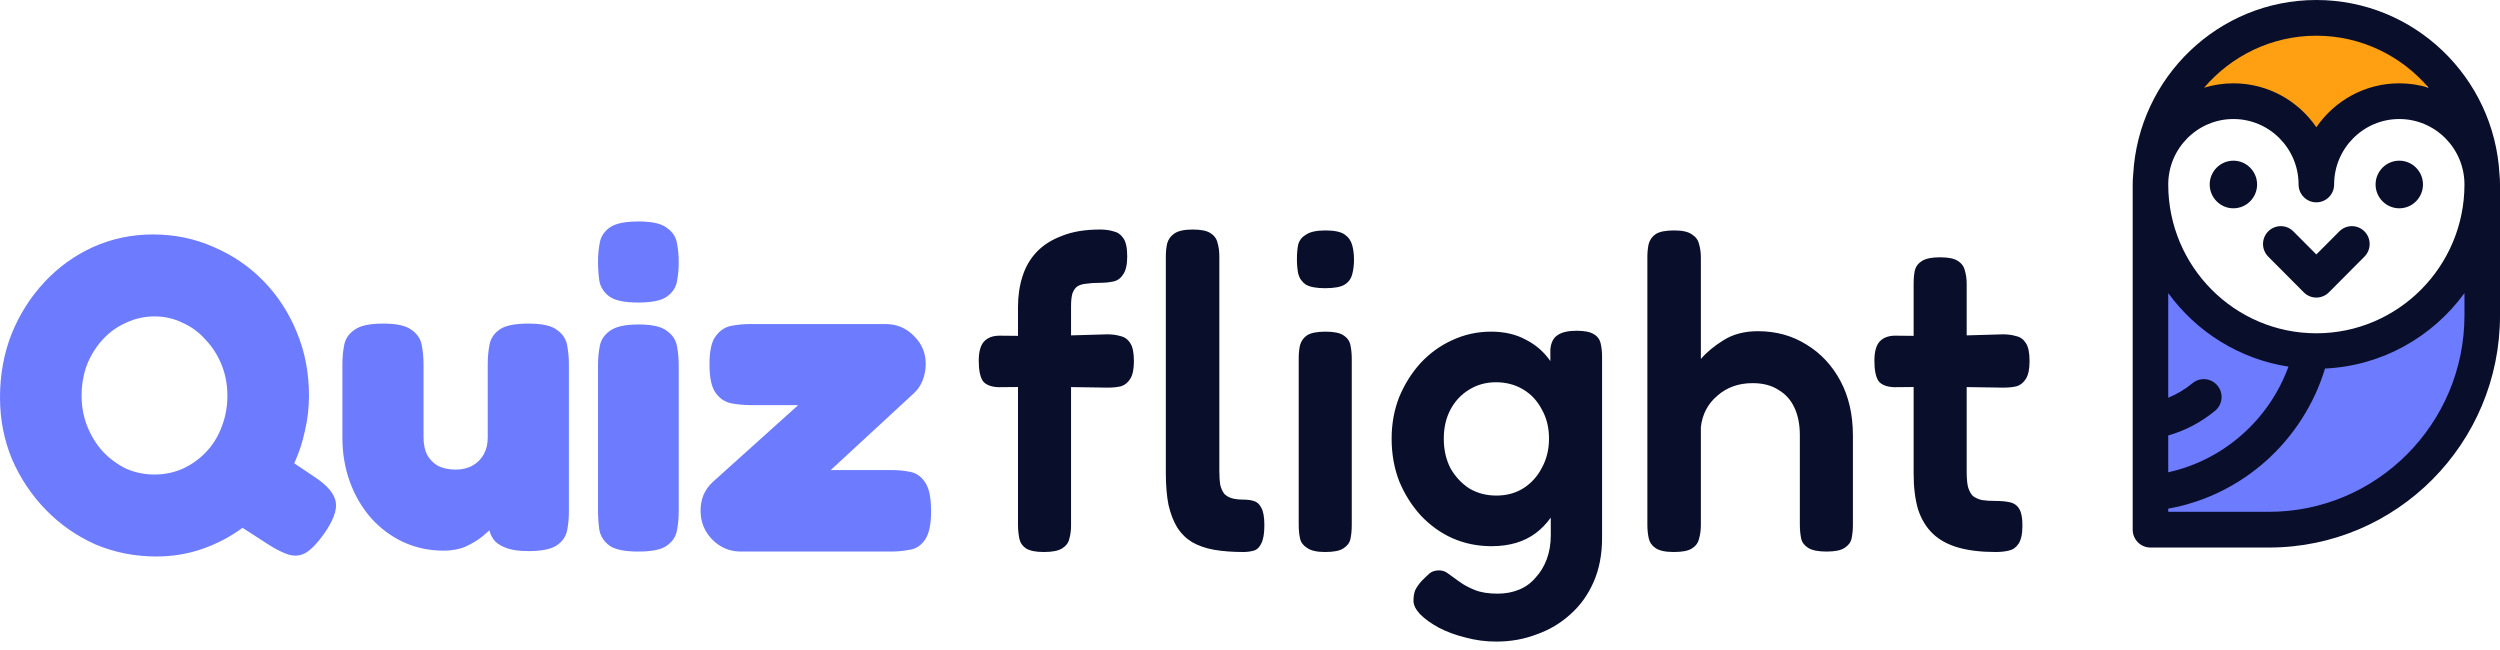
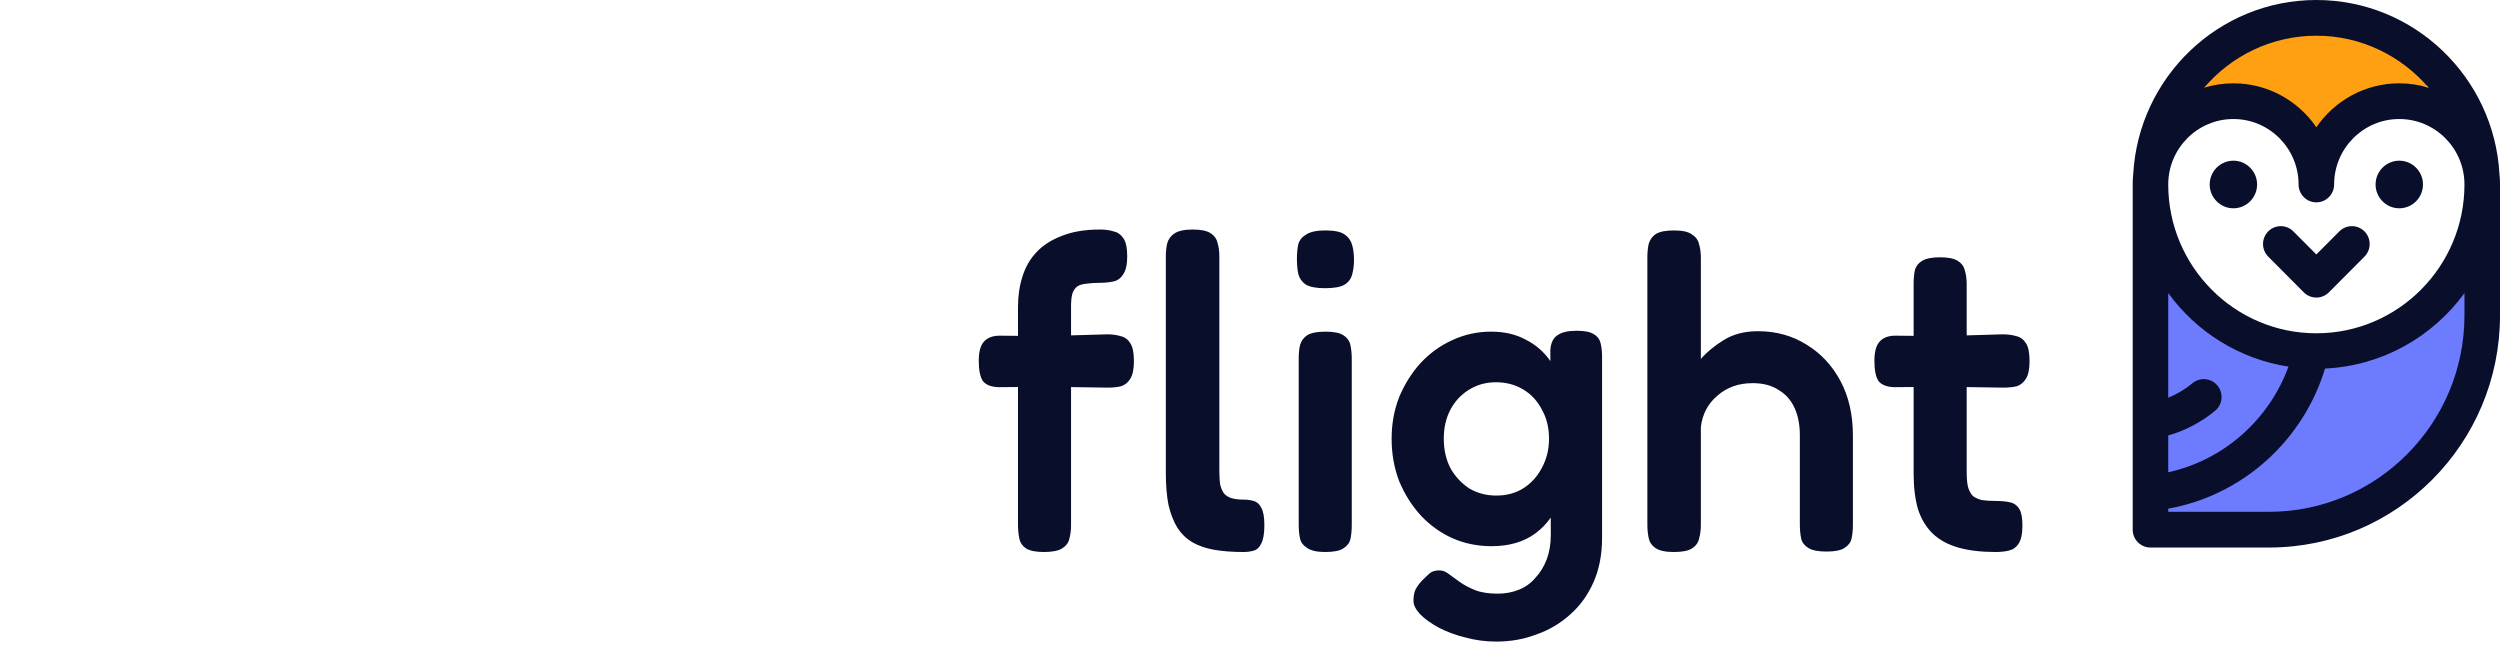
<svg xmlns="http://www.w3.org/2000/svg" width="223" height="58" viewBox="0 0 223 58" fill="none">
-   <path d="M28.038 42.527C29.178 43.273 29.814 44.019 29.947 44.764C30.08 45.483 29.735 46.429 28.913 47.601C28.33 48.427 27.799 48.986 27.322 49.279C26.845 49.572 26.328 49.639 25.771 49.479C25.241 49.319 24.605 48.999 23.862 48.52L21.635 47.081C20.548 47.881 19.355 48.507 18.056 48.959C16.756 49.412 15.391 49.639 13.959 49.639C12.024 49.639 10.208 49.279 8.511 48.56C6.84 47.814 5.369 46.789 4.096 45.483C2.824 44.178 1.816 42.673 1.074 40.969C0.358 39.238 0 37.4 0 35.456C0 33.431 0.345 31.541 1.034 29.782C1.75 28.025 2.731 26.48 3.977 25.148C5.223 23.817 6.668 22.778 8.312 22.032C9.982 21.286 11.759 20.913 13.641 20.913C15.577 20.913 17.38 21.286 19.05 22.032C20.747 22.751 22.232 23.763 23.504 25.068C24.777 26.373 25.771 27.905 26.487 29.663C27.203 31.394 27.561 33.272 27.561 35.296C27.561 36.361 27.442 37.4 27.203 38.412C26.991 39.424 26.673 40.396 26.248 41.328L28.038 42.527ZM13.761 42.327C14.662 42.327 15.51 42.154 16.306 41.808C17.101 41.435 17.791 40.942 18.374 40.33C18.984 39.691 19.448 38.945 19.766 38.092C20.11 37.214 20.283 36.281 20.283 35.296C20.283 34.31 20.11 33.391 19.766 32.539C19.421 31.687 18.944 30.941 18.334 30.302C17.751 29.636 17.061 29.13 16.266 28.784C15.497 28.411 14.675 28.224 13.8 28.224C12.899 28.224 12.05 28.411 11.255 28.784C10.46 29.13 9.757 29.636 9.147 30.302C8.564 30.941 8.1 31.687 7.755 32.539C7.437 33.391 7.278 34.31 7.278 35.296C7.278 36.281 7.45 37.2 7.795 38.053C8.14 38.905 8.604 39.651 9.187 40.29C9.797 40.929 10.486 41.435 11.255 41.808C12.05 42.154 12.886 42.327 13.761 42.327ZM39.569 49.119C38.297 49.119 37.104 48.866 35.99 48.36C34.903 47.854 33.949 47.148 33.127 46.242C32.305 45.31 31.669 44.232 31.218 43.006C30.767 41.781 30.542 40.45 30.542 39.011V32.499C30.542 31.887 30.595 31.314 30.701 30.781C30.807 30.222 31.112 29.769 31.616 29.423C32.119 29.05 32.968 28.864 34.161 28.864C35.38 28.864 36.229 29.05 36.706 29.423C37.21 29.769 37.515 30.222 37.621 30.781C37.727 31.341 37.78 31.927 37.78 32.539V39.011C37.78 39.624 37.886 40.143 38.098 40.569C38.337 40.996 38.668 41.328 39.092 41.568C39.543 41.781 40.06 41.888 40.643 41.888C41.227 41.888 41.73 41.768 42.155 41.528C42.579 41.289 42.91 40.956 43.149 40.53C43.388 40.103 43.507 39.597 43.507 39.011V32.459C43.507 31.847 43.56 31.274 43.666 30.741C43.772 30.182 44.077 29.729 44.581 29.383C45.084 29.037 45.933 28.864 47.126 28.864C48.346 28.864 49.194 29.05 49.671 29.423C50.175 29.769 50.48 30.222 50.586 30.781C50.692 31.341 50.745 31.913 50.745 32.499V45.643C50.745 46.229 50.692 46.789 50.586 47.321C50.48 47.854 50.175 48.294 49.671 48.64C49.167 48.986 48.319 49.159 47.126 49.159C46.251 49.159 45.562 49.053 45.058 48.839C44.581 48.653 44.236 48.413 44.024 48.12C43.812 47.801 43.679 47.494 43.626 47.201C43.6 46.882 43.586 46.615 43.586 46.403L44.263 46.602C44.263 46.602 44.156 46.735 43.944 47.002C43.732 47.242 43.414 47.534 42.99 47.881C42.592 48.2 42.102 48.493 41.519 48.76C40.962 48.999 40.312 49.119 39.569 49.119ZM56.924 49.199C55.731 49.199 54.882 49.026 54.379 48.68C53.875 48.307 53.57 47.841 53.464 47.281C53.384 46.722 53.344 46.149 53.344 45.563V32.539C53.344 31.953 53.398 31.394 53.503 30.861C53.61 30.302 53.914 29.849 54.418 29.503C54.922 29.13 55.77 28.944 56.963 28.944C58.157 28.944 58.992 29.13 59.469 29.503C59.973 29.849 60.278 30.302 60.384 30.861C60.49 31.421 60.543 32.006 60.543 32.619V45.603C60.543 46.189 60.49 46.762 60.384 47.321C60.278 47.881 59.973 48.333 59.469 48.68C58.992 49.026 58.143 49.199 56.924 49.199ZM56.924 26.986C55.731 26.986 54.882 26.813 54.379 26.466C53.875 26.094 53.57 25.628 53.464 25.068C53.384 24.509 53.344 23.936 53.344 23.35C53.344 22.738 53.398 22.165 53.503 21.632C53.61 21.073 53.914 20.62 54.418 20.274C54.922 19.928 55.77 19.755 56.963 19.755C58.157 19.755 58.992 19.941 59.469 20.314C59.973 20.66 60.278 21.113 60.384 21.672C60.49 22.232 60.543 22.804 60.543 23.39C60.543 23.976 60.49 24.549 60.384 25.108C60.278 25.668 59.973 26.12 59.469 26.466C58.992 26.813 58.143 26.986 56.924 26.986ZM66.07 49.199C65.089 49.199 64.241 48.839 63.525 48.12C62.835 47.401 62.491 46.549 62.491 45.563C62.491 45.084 62.57 44.631 62.729 44.205C62.915 43.752 63.193 43.353 63.564 43.006L71.2 36.135H66.945C66.362 36.135 65.792 36.081 65.235 35.975C64.678 35.868 64.214 35.562 63.843 35.056C63.472 34.55 63.286 33.698 63.286 32.499C63.286 31.301 63.472 30.462 63.843 29.982C64.214 29.476 64.678 29.17 65.235 29.063C65.792 28.957 66.362 28.904 66.945 28.904H78.995C79.976 28.904 80.811 29.25 81.501 29.942C82.217 30.635 82.575 31.474 82.575 32.459C82.575 32.965 82.482 33.458 82.296 33.938C82.111 34.39 81.859 34.763 81.541 35.056L74.103 41.928H79.472C80.082 41.928 80.652 41.981 81.183 42.088C81.739 42.194 82.19 42.514 82.535 43.047C82.88 43.553 83.052 44.405 83.052 45.603C83.052 46.802 82.866 47.654 82.495 48.16C82.15 48.666 81.7 48.959 81.143 49.039C80.613 49.146 80.043 49.199 79.433 49.199H66.07Z" fill="#6D7BFF" />
  <path d="M93.111 49.239C92.395 49.239 91.865 49.133 91.52 48.919C91.202 48.706 91.003 48.413 90.924 48.04C90.844 47.641 90.805 47.228 90.805 46.802V27.386C90.805 26.4 90.937 25.494 91.202 24.669C91.467 23.817 91.892 23.084 92.475 22.471C93.058 21.859 93.814 21.379 94.742 21.033C95.67 20.66 96.797 20.474 98.122 20.474C98.573 20.474 98.971 20.527 99.315 20.634C99.686 20.714 99.978 20.913 100.19 21.233C100.429 21.552 100.548 22.099 100.548 22.871C100.548 23.59 100.429 24.123 100.19 24.469C99.978 24.815 99.686 25.028 99.315 25.108C98.944 25.188 98.533 25.228 98.083 25.228C97.632 25.228 97.234 25.255 96.889 25.308C96.571 25.335 96.306 25.415 96.094 25.548C95.909 25.681 95.763 25.894 95.656 26.187C95.577 26.48 95.537 26.853 95.537 27.305V46.882C95.537 47.308 95.484 47.708 95.378 48.081C95.299 48.427 95.086 48.706 94.742 48.919C94.397 49.133 93.854 49.239 93.111 49.239ZM89.174 29.942L93.27 29.982L98.758 29.822C99.209 29.822 99.607 29.876 99.952 29.982C100.323 30.062 100.615 30.275 100.827 30.622C101.039 30.941 101.145 31.474 101.145 32.219C101.145 32.912 101.039 33.432 100.827 33.778C100.615 34.124 100.336 34.35 99.992 34.457C99.647 34.537 99.249 34.577 98.799 34.577L93.469 34.497L89.055 34.537C88.392 34.51 87.928 34.324 87.663 33.977C87.424 33.605 87.305 33.005 87.305 32.18C87.305 31.407 87.451 30.848 87.742 30.502C88.061 30.129 88.538 29.942 89.174 29.942ZM110.912 49.239C109.931 49.239 109.057 49.172 108.288 49.039C107.545 48.906 106.896 48.68 106.339 48.36C105.809 48.04 105.371 47.614 105.027 47.081C104.682 46.522 104.417 45.843 104.231 45.044C104.072 44.245 103.992 43.286 103.992 42.167V22.911C103.992 22.458 104.032 22.059 104.112 21.712C104.218 21.34 104.43 21.047 104.748 20.833C105.093 20.594 105.636 20.474 106.379 20.474C107.121 20.474 107.651 20.58 107.969 20.794C108.314 21.006 108.526 21.299 108.606 21.672C108.712 22.019 108.765 22.418 108.765 22.871V41.968C108.765 42.474 108.791 42.9 108.845 43.246C108.924 43.566 109.043 43.832 109.202 44.045C109.388 44.232 109.613 44.365 109.878 44.445C110.17 44.525 110.515 44.565 110.912 44.565C111.257 44.565 111.562 44.605 111.827 44.684C112.119 44.764 112.344 44.964 112.503 45.284C112.689 45.603 112.782 46.123 112.782 46.842C112.782 47.588 112.689 48.134 112.503 48.48C112.344 48.826 112.119 49.039 111.827 49.119C111.536 49.199 111.231 49.239 110.912 49.239ZM118.191 49.239C117.475 49.239 116.945 49.119 116.6 48.879C116.256 48.666 116.043 48.387 115.964 48.04C115.884 47.668 115.845 47.255 115.845 46.802V31.94C115.845 31.514 115.884 31.128 115.964 30.781C116.07 30.409 116.282 30.116 116.6 29.902C116.945 29.689 117.489 29.583 118.231 29.583C118.973 29.583 119.503 29.689 119.822 29.902C120.166 30.116 120.379 30.409 120.458 30.781C120.538 31.154 120.577 31.567 120.577 32.02V46.842C120.577 47.295 120.538 47.708 120.458 48.081C120.379 48.427 120.166 48.706 119.822 48.919C119.503 49.133 118.96 49.239 118.191 49.239ZM118.191 25.707C117.422 25.707 116.852 25.601 116.481 25.388C116.136 25.148 115.911 24.829 115.805 24.429C115.725 24.029 115.685 23.59 115.685 23.111C115.685 22.605 115.725 22.165 115.805 21.792C115.911 21.419 116.15 21.126 116.521 20.913C116.892 20.674 117.462 20.554 118.231 20.554C119.026 20.554 119.596 20.674 119.941 20.913C120.286 21.153 120.511 21.473 120.617 21.872C120.723 22.245 120.776 22.684 120.776 23.191C120.776 23.643 120.723 24.069 120.617 24.469C120.511 24.869 120.286 25.175 119.941 25.388C119.596 25.601 119.013 25.707 118.191 25.707ZM133.479 57.229C132.524 57.229 131.61 57.109 130.735 56.87C129.86 56.657 129.064 56.364 128.348 55.991C127.659 55.618 127.102 55.218 126.678 54.792C126.28 54.366 126.082 53.967 126.082 53.594C126.082 53.221 126.134 52.901 126.241 52.635C126.373 52.369 126.559 52.102 126.797 51.836C127.115 51.516 127.367 51.276 127.553 51.117C127.765 50.957 128.043 50.877 128.388 50.877C128.68 50.877 128.958 50.984 129.223 51.197C129.515 51.41 129.846 51.65 130.217 51.916C130.589 52.182 131.04 52.422 131.57 52.635C132.1 52.848 132.776 52.954 133.598 52.954C134.287 52.954 134.924 52.835 135.507 52.595C136.09 52.355 136.581 51.996 136.979 51.516C137.403 51.063 137.734 50.517 137.973 49.878C138.211 49.239 138.331 48.52 138.331 47.721L138.291 31.181C138.344 30.568 138.556 30.142 138.927 29.902C139.299 29.636 139.869 29.503 140.637 29.503C141.353 29.503 141.87 29.609 142.189 29.822C142.506 30.009 142.705 30.289 142.785 30.661C142.864 31.008 142.904 31.394 142.904 31.82V48.001C142.904 49.465 142.652 50.77 142.149 51.916C141.645 53.061 140.955 54.02 140.081 54.792C139.206 55.591 138.198 56.191 137.058 56.59C135.944 57.016 134.751 57.229 133.479 57.229ZM133.041 48.72C131.795 48.72 130.628 48.48 129.542 48.001C128.481 47.521 127.54 46.842 126.718 45.963C125.922 45.084 125.286 44.072 124.809 42.927C124.358 41.755 124.133 40.489 124.133 39.131C124.133 37.8 124.358 36.561 124.809 35.416C125.286 34.27 125.922 33.258 126.718 32.38C127.54 31.5 128.481 30.821 129.542 30.342C130.628 29.836 131.782 29.583 133.002 29.583C134.195 29.583 135.229 29.822 136.104 30.302C137.005 30.755 137.747 31.407 138.331 32.26C138.914 33.112 139.352 34.124 139.643 35.296C139.961 36.468 140.12 37.76 140.12 39.171C140.12 41.115 139.855 42.807 139.325 44.245C138.795 45.683 138.013 46.789 136.979 47.561C135.944 48.333 134.632 48.72 133.041 48.72ZM133.479 44.205C134.38 44.205 135.176 43.992 135.865 43.566C136.581 43.113 137.138 42.5 137.535 41.728C137.96 40.956 138.172 40.09 138.172 39.131C138.172 38.146 137.96 37.28 137.535 36.534C137.138 35.762 136.581 35.163 135.865 34.736C135.149 34.31 134.341 34.097 133.439 34.097C132.537 34.097 131.729 34.324 131.013 34.777C130.324 35.203 129.78 35.788 129.382 36.534C128.985 37.28 128.786 38.146 128.786 39.131C128.786 40.117 128.985 40.996 129.382 41.768C129.807 42.514 130.363 43.113 131.053 43.566C131.769 43.992 132.577 44.205 133.479 44.205ZM149.291 49.239C148.549 49.239 148.005 49.119 147.661 48.879C147.343 48.666 147.144 48.373 147.064 48.001C146.985 47.628 146.945 47.228 146.945 46.802V22.951C146.945 22.498 146.985 22.099 147.064 21.752C147.17 21.379 147.382 21.087 147.7 20.873C148.045 20.66 148.588 20.554 149.331 20.554C150.073 20.554 150.604 20.674 150.922 20.913C151.266 21.126 151.478 21.419 151.558 21.792C151.664 22.139 151.717 22.538 151.717 22.991V32.02C152.247 31.407 152.924 30.848 153.745 30.342C154.594 29.809 155.615 29.543 156.808 29.543C158.425 29.543 159.87 29.942 161.143 30.741C162.415 31.514 163.423 32.593 164.165 33.977C164.908 35.362 165.279 36.987 165.279 38.852V46.842C165.279 47.268 165.239 47.668 165.16 48.04C165.08 48.387 164.868 48.666 164.523 48.879C164.205 49.092 163.675 49.199 162.932 49.199C162.19 49.199 161.646 49.092 161.302 48.879C160.957 48.666 160.745 48.387 160.665 48.04C160.586 47.668 160.546 47.242 160.546 46.762V38.812C160.546 37.879 160.387 37.067 160.069 36.375C159.751 35.682 159.274 35.149 158.637 34.777C158.027 34.377 157.258 34.177 156.331 34.177C155.084 34.177 154.037 34.55 153.189 35.296C152.34 36.015 151.85 36.947 151.717 38.092V46.842C151.717 47.268 151.664 47.668 151.558 48.04C151.478 48.413 151.266 48.706 150.922 48.919C150.604 49.133 150.06 49.239 149.291 49.239ZM178.013 49.239C176.714 49.239 175.601 49.106 174.673 48.84C173.745 48.573 172.989 48.16 172.406 47.601C171.823 47.042 171.385 46.322 171.093 45.444C170.828 44.538 170.696 43.473 170.696 42.248V25.308C170.696 24.829 170.735 24.416 170.815 24.069C170.921 23.723 171.133 23.457 171.451 23.271C171.796 23.057 172.326 22.951 173.042 22.951C173.784 22.951 174.315 23.057 174.633 23.271C174.977 23.484 175.19 23.777 175.269 24.149C175.375 24.496 175.428 24.882 175.428 25.308V42.088C175.428 42.647 175.468 43.1 175.548 43.446C175.654 43.792 175.799 44.059 175.985 44.245C176.197 44.405 176.462 44.525 176.781 44.605C177.125 44.658 177.536 44.684 178.013 44.684C178.517 44.684 178.941 44.725 179.286 44.804C179.657 44.884 179.936 45.084 180.121 45.404C180.307 45.697 180.4 46.19 180.4 46.882C180.4 47.628 180.28 48.174 180.042 48.52C179.83 48.84 179.538 49.039 179.167 49.119C178.822 49.199 178.437 49.239 178.013 49.239ZM169.065 29.942L173.162 29.982L178.65 29.822C179.101 29.822 179.498 29.876 179.843 29.982C180.214 30.062 180.506 30.275 180.718 30.622C180.93 30.941 181.036 31.474 181.036 32.219C181.036 32.912 180.93 33.432 180.718 33.778C180.506 34.124 180.227 34.35 179.883 34.457C179.538 34.537 179.14 34.577 178.69 34.577L173.36 34.497L168.946 34.537C168.283 34.51 167.819 34.324 167.554 33.977C167.315 33.605 167.196 33.005 167.196 32.18C167.196 31.407 167.342 30.848 167.633 30.502C167.952 30.129 168.429 29.942 169.065 29.942Z" fill="#090E2B" />
  <path d="M214.107 28.644C208.326 34.135 197.595 28.204 192.952 24.552L192.295 46.86C197.025 47.3 207.248 47.625 210.297 45.408C214.107 42.636 222.517 38.148 221.728 28.644C221.597 26.356 219.889 23.153 214.107 28.644Z" fill="#6D7BFF" />
  <path d="M215.554 4.752C213.557 1.373 205.524 2.024 201.757 2.772C196.238 4.488 191.113 11.88 195.581 9.24C199.155 7.128 203.991 11.088 205.962 13.332L214.765 9.24C215.861 9.152 217.551 8.131 215.554 4.752Z" fill="#FFA012" />
  <path d="M222.954 15.535C222.474 6.89 215.342 0 206.618 0C197.895 0 190.763 6.89 190.283 15.535C190.252 15.838 190.236 16.146 190.236 16.457C190.236 17.939 190.236 46.997 190.236 47.247C190.236 48.127 190.946 48.84 191.822 48.84H202.391C213.773 48.84 223.001 39.57 223.001 28.136V16.457C223.001 16.146 222.985 15.838 222.954 15.535ZM206.618 3.185C210.622 3.185 214.208 4.99 216.633 7.825C215.805 7.571 214.927 7.432 214.017 7.432C210.95 7.432 208.24 8.986 206.618 11.349C204.997 8.986 202.287 7.432 199.22 7.432C198.31 7.432 197.432 7.571 196.604 7.825C199.029 4.99 202.615 3.185 206.618 3.185ZM197.804 34.401C197.249 33.722 196.249 33.622 195.573 34.18C194.909 34.726 194.183 35.159 193.407 35.477V26.147C195.924 29.6 199.739 32.027 204.131 32.703C202.41 37.424 198.373 41.033 193.407 42.126V38.843C194.934 38.407 196.34 37.667 197.583 36.643C198.26 36.085 198.359 35.082 197.804 34.401ZM219.83 28.136C219.83 37.795 212.007 45.654 202.391 45.654H193.407V45.371C200.074 44.176 205.447 39.278 207.392 32.874C212.498 32.633 216.99 30.043 219.83 26.147V28.136ZM206.618 29.729C199.334 29.729 193.407 23.775 193.407 16.457C193.407 13.237 196.015 10.617 199.22 10.617C202.425 10.617 205.033 13.238 205.033 16.457C205.033 17.336 205.743 18.049 206.618 18.049C207.494 18.049 208.204 17.336 208.204 16.457C208.204 13.237 210.812 10.617 214.017 10.617C217.222 10.617 219.83 13.238 219.83 16.457C219.83 23.775 213.903 29.729 206.618 29.729Z" fill="#090E2B" />
  <path d="M210.909 20.639C210.599 20.328 210.194 20.173 209.788 20.173C209.383 20.173 208.977 20.328 208.667 20.64L206.617 22.698L204.568 20.639C203.948 20.017 202.945 20.017 202.326 20.639C201.707 21.261 201.707 22.269 202.326 22.891L205.497 26.076C206.116 26.699 207.119 26.699 207.738 26.076L210.909 22.891C211.528 22.269 211.528 21.261 210.909 20.639Z" fill="#090E2B" />
  <path d="M199.219 14.333C198.054 14.333 197.105 15.286 197.105 16.457C197.105 17.627 198.054 18.58 199.219 18.58C200.385 18.58 201.333 17.627 201.333 16.457C201.333 15.286 200.385 14.333 199.219 14.333Z" fill="#090E2B" />
  <path d="M214.016 14.333C212.85 14.333 211.902 15.286 211.902 16.457C211.902 17.627 212.85 18.58 214.016 18.58C215.182 18.58 216.13 17.627 216.13 16.457C216.13 15.286 215.182 14.333 214.016 14.333Z" fill="#090E2B" />
</svg>